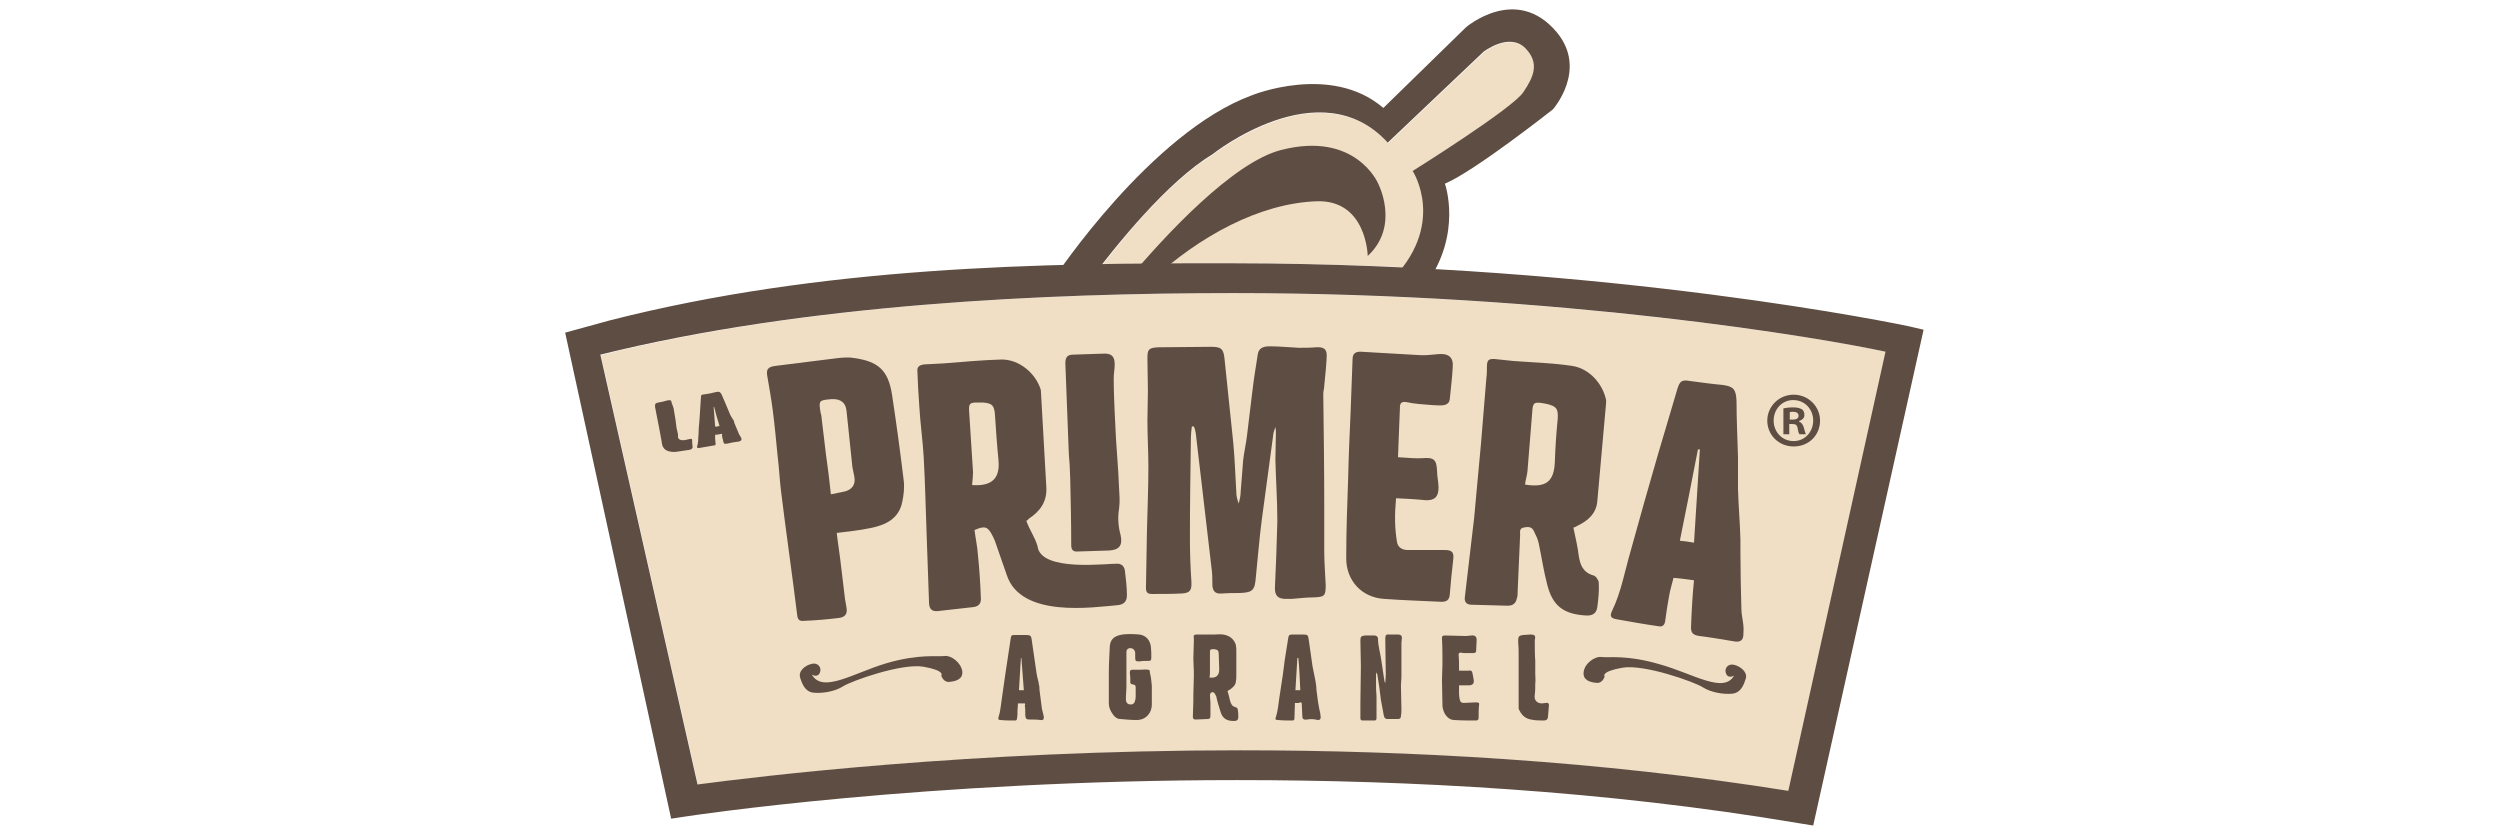
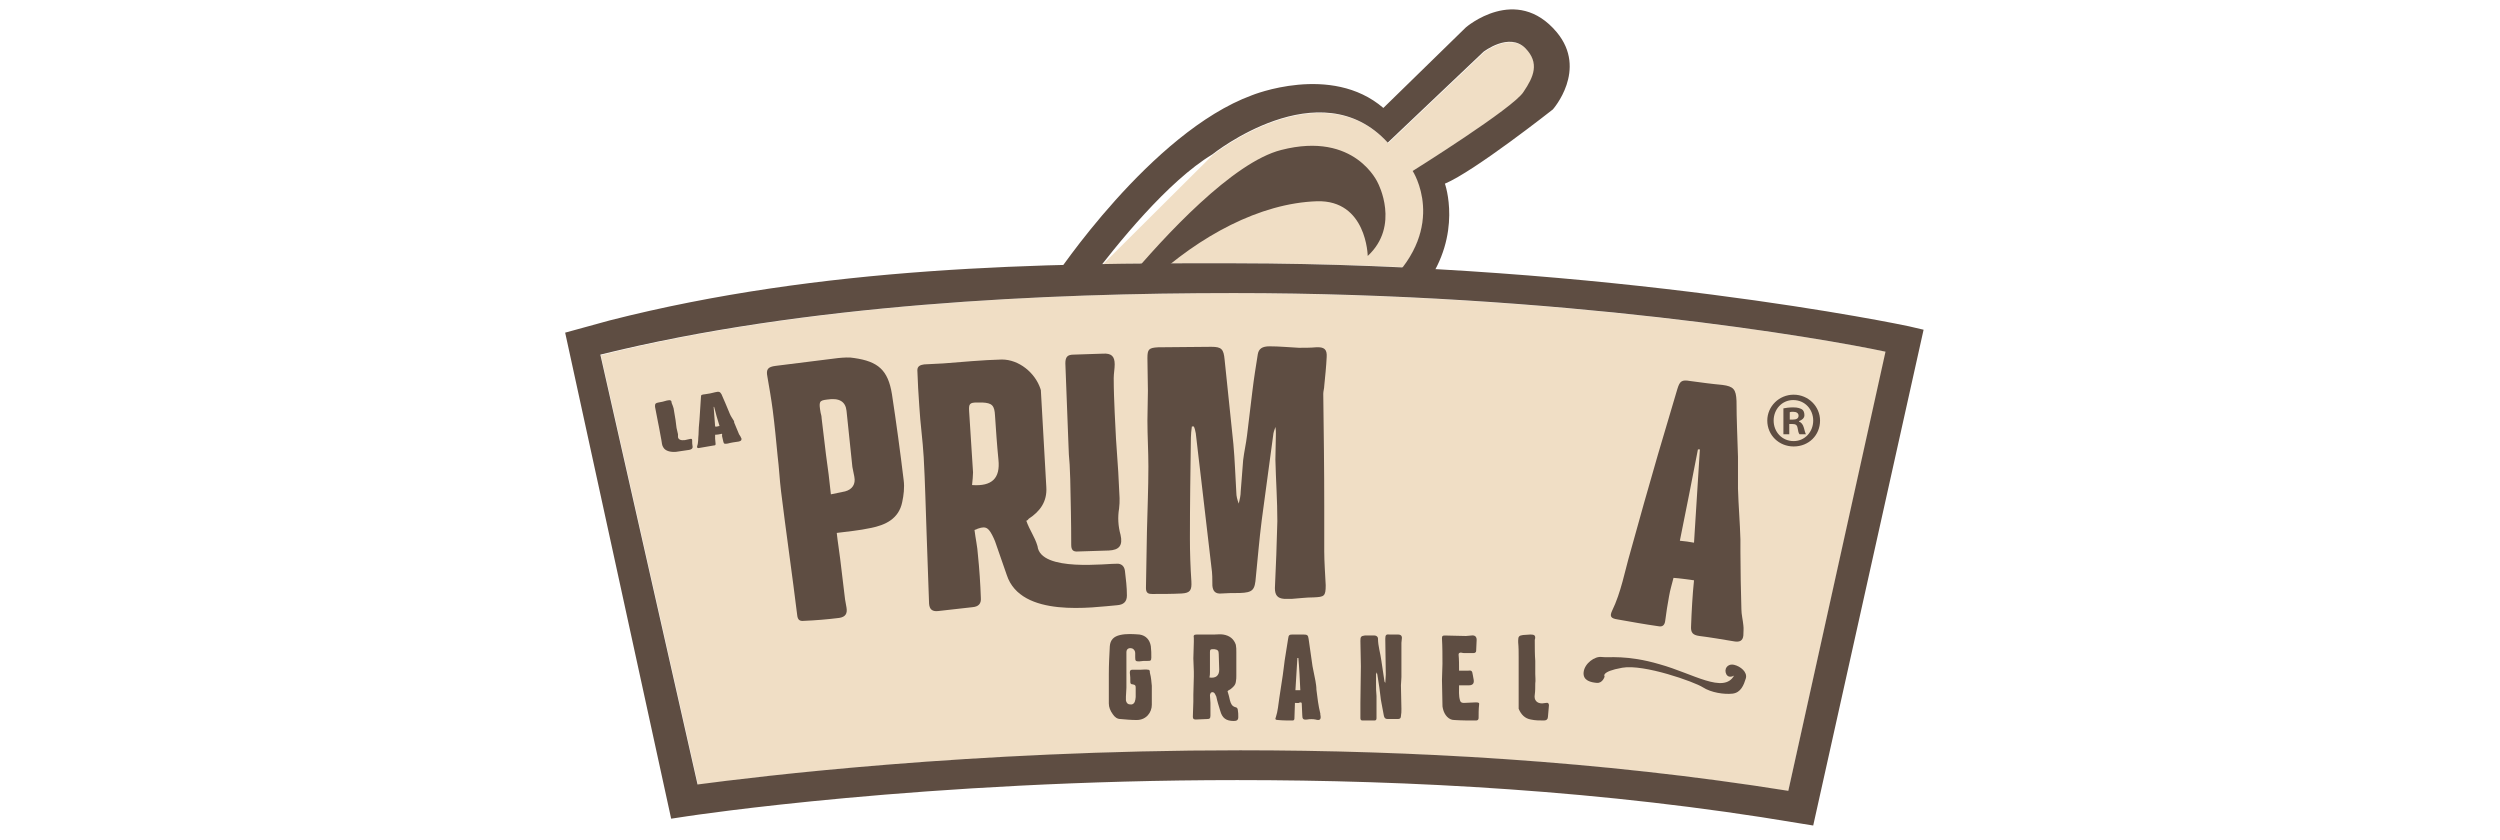
<svg xmlns="http://www.w3.org/2000/svg" version="1.1" id="Layer_1" x="0px" y="0px" viewBox="0 0 511.8 171.9" style="enable-background:new 0 0 511.8 171.9;" xml:space="preserve">
  <style type="text/css">
	.st0{fill:#F0DEC5;}
	.st1{fill:#5E4D42;}
</style>
  <g>
    <g>
-       <path class="st0" d="M248.3,31.7c0,0,22-17.6,35.9-2.4l19.6-18.6c0,0,5.3-4.1,8.6-0.7c2.9,3,1.7,5.8-0.4,8.9    C310,22,289.3,35,289.3,35s6,9.2-2.1,19.7c-11-0.5-22.5-0.8-34.5-0.8c-8.8,0-17.8,0-26.9,0.2C231.9,46.2,240.5,36.4,248.3,31.7z" />
+       <path class="st0" d="M248.3,31.7c0,0,22-17.6,35.9-2.4l19.6-18.6c0,0,5.3-4.1,8.6-0.7c2.9,3,1.7,5.8-0.4,8.9    C310,22,289.3,35,289.3,35s6,9.2-2.1,19.7c-11-0.5-22.5-0.8-34.5-0.8c-8.8,0-17.8,0-26.9,0.2z" />
      <path class="st0" d="M366.1,162c-38.8-6.3-77.8-8.3-112.2-8.3c-55.4,0-99,5.3-111,7l-19.9-88C165,62.2,214.4,60,252.7,60    c66.9,0.1,120.4,9.2,133.4,12L366.1,162z" />
    </g>
    <g>
      <g>
        <path class="st1" d="M281.8,137.8c0,0.1-0.1,0.1-0.1,0.2c0,0.6,0,1.2,0,1.9c0,0.9,0,1.7,0.1,2.6c0,1.5,0,3,0,4.5     c0,0.3-0.1,0.5-0.4,0.5c-0.8,0-1.7,0-2.5,0c-0.3,0-0.4-0.2-0.4-0.5c0-1,0-2.1,0-3.1c0-2.5,0.1-5,0.1-7.5c0-1.7-0.1-3.5-0.1-5.2     c0-0.8,0.1-1,0.9-1.1c0.7,0,1.4,0,2,0c0.4,0,0.7,0.3,0.7,0.6c0,1.6,0.5,3,0.7,4.6c0.2,1.3,0.4,2.7,0.6,4c0,0.2,0.1,0.4,0.2,0.5     c0-0.6,0.1-1.1,0.1-1.7c0-2.3-0.1-4.6-0.1-7c0-0.1,0-0.3,0-0.4c0-0.7,0.2-0.9,0.9-0.8c0.6,0,1.1,0,1.7,0c0.5,0,0.8,0.2,0.8,0.7     c0,0.3-0.1,0.7-0.1,1c0,1.1,0,2.3,0,3.4c0,1.2,0,2.4,0,3.6c0,0.6-0.1,1.2-0.1,1.7c0,1.6,0.1,3.2,0.1,4.8c0,0.5,0,1-0.1,1.5     c0,0.4-0.2,0.6-0.6,0.6c-0.7,0-1.4,0-2.1,0c-0.5,0-0.7-0.2-0.8-0.7c-0.2-1.1-0.4-2.1-0.6-3.2c-0.2-1.7-0.4-3.3-0.7-5     c0-0.2-0.1-0.5-0.2-0.7C281.8,137.8,281.8,137.8,281.8,137.8z" />
        <path class="st1" d="M251.3,141.5c0.2,0.7,0.4,1.3,0.5,1.9c0.2,0.7,0.4,1.2,1.2,1.4c0.2,0,0.4,0.3,0.4,0.5c0.1,0.5,0.1,1,0.1,1.5     c0,0.6-0.3,0.8-0.9,0.8c-1.6,0-2.4-0.6-2.8-2.1c-0.3-1-0.6-1.9-0.8-2.9c-0.1-0.2-0.2-0.4-0.3-0.6c-0.2-0.3-0.5-0.4-0.8-0.2     c-0.1,0.1-0.2,0.4-0.2,0.5c0,0.5,0.1,1.1,0.1,1.6c0,0.9,0,1.8,0,2.6c0,0.6-0.2,0.7-0.7,0.7c-0.8,0-1.5,0.1-2.3,0.1     c-0.5,0-0.6-0.2-0.6-0.6c0-1,0.1-2.1,0.1-3.1c0-0.5,0-1,0-1.4c0-1.2,0.1-2.5,0.1-3.7c0-0.3,0-0.6,0-1c0-0.9-0.1-1.8-0.1-2.7     c0-1.1,0.1-2.3,0.1-3.4c0-0.3,0-0.5,0-0.8c-0.1-0.5,0-0.7,0.6-0.7c1.2,0,2.4,0,3.6,0c0.6,0,1.2-0.1,1.8,0     c1.3,0.2,2.2,0.9,2.6,2.1c0.1,0.5,0.1,1,0.1,1.5c0,1.6,0,3.2,0,4.8c0,0.4,0,0.8-0.1,1.3c-0.1,0.7-0.6,1.1-1.1,1.5     C251.5,141.3,251.4,141.4,251.3,141.5z M247.6,138.7c1.3,0.2,2-0.4,2-1.6c0-1.1-0.1-2.1-0.1-3.2c0-0.7-0.2-0.9-0.9-1     c-0.1,0-0.2,0-0.3,0c-0.5,0-0.6,0.1-0.6,0.6c0,1.4,0,2.7,0,4.1C247.7,137.9,247.7,138.3,247.6,138.7z" />
        <path class="st1" d="M235.8,140.4c0,1.3,0,2.6,0,3.9c0,1.5-1.1,3.1-3.1,3.1c-1.1,0-2.2-0.1-3.3-0.2c-0.7,0-1.2-0.4-1.6-1     c-0.5-0.7-0.8-1.4-0.8-2.2c0-2,0-4,0-6c0-1.9,0.1-3.8,0.2-5.7c0.1-1.3,0.8-2,2.1-2.3c1.3-0.3,2.7-0.2,4-0.1     c1.3,0.2,2.1,1.1,2.3,2.4c0.1,0.8,0.1,1.5,0.1,2.3c0,0.7-0.2,0.7-0.8,0.7c-0.6,0-1.1,0-1.7,0.1c-0.7,0-0.8-0.1-0.8-0.8     c0-0.3,0-0.6,0-0.9c0-0.4-0.2-0.7-0.5-0.9c-0.7-0.3-1.3,0-1.3,0.7c0,0.6,0,1.2,0,1.8c0,1.2,0,2.5,0,3.7c0,0.6,0,1.2,0,1.8     c0,0.6-0.1,1.2-0.1,1.8c0,0.3,0,0.5,0,0.8c0.1,0.5,0.4,0.8,0.8,0.8c0.5,0.1,0.8-0.1,1-0.5c0.1-0.3,0.2-0.7,0.2-1     c0-0.6,0-1.3,0-1.9c0-0.5-0.1-0.6-0.6-0.7c-0.4,0-0.5-0.2-0.5-0.5c0-0.6,0-1.2-0.1-1.9c0-0.5,0.2-0.6,0.6-0.6c0.6,0,1.1,0,1.7,0     c0.5,0,0.9-0.1,1.4,0c0.4,0,0.4,0.3,0.4,0.6C235.7,138.8,235.7,139.6,235.8,140.4C235.7,140.4,235.8,140.4,235.8,140.4z" />
        <path class="st1" d="M265.1,143.9c0,1-0.1,2-0.1,3c0,0.3,0,0.6-0.4,0.6c-1,0-2,0-3-0.1c-0.5,0-0.6-0.2-0.4-0.6     c0.4-1.2,0.5-2.6,0.7-3.9c0.2-1.5,0.5-3.1,0.7-4.6c0.1-1,0.3-2,0.4-3.1c0.2-1.5,0.5-2.9,0.7-4.4c0.1-0.9,0.3-0.9,1.1-0.9     c0.7,0,1.3,0,2,0c0.8,0,1,0.1,1.1,0.9c0.3,1.9,0.5,3.7,0.8,5.6c0.2,1,0.4,2,0.6,3c0.1,0.6,0.2,1.2,0.2,1.8     c0.2,1.7,0.4,3.3,0.8,4.9c0,0.1,0,0.1,0,0.2c0.2,0.9,0,1.3-1,1c-0.5-0.1-1.2-0.1-1.7,0c-0.8,0.1-1-0.1-1-0.9     c0-0.8-0.1-1.5-0.1-2.3c0-0.3-0.1-0.3-0.4-0.3C265.9,144,265.6,143.9,265.1,143.9z M265.8,134.7c-0.1,0-0.1,0-0.2,0     c-0.1,2.2-0.3,4.4-0.4,6.6c0.3,0,0.6,0,1,0C266.1,139.1,266,136.9,265.8,134.7z" />
-         <path class="st1" d="M209.8,144c-0.5,0-0.9,0-1.4,0c0,0.5-0.1,1-0.1,1.5c0,0.5,0,1.1-0.1,1.6c0,0.3-0.2,0.4-0.4,0.4     c-1,0-2,0-3-0.1c-0.4,0-0.5-0.2-0.4-0.5c0.4-1.2,0.5-2.6,0.7-3.9c0.2-1.6,0.5-3.3,0.7-4.9c0.4-2.4,0.7-4.9,1.1-7.3     c0.1-0.8,0.2-0.8,1-0.8c0.7,0,1.4,0,2.1,0c0.9,0,1.1,0.1,1.2,0.9c0.3,2.3,0.7,4.6,1,6.9c0.1,0.8,0.4,1.6,0.5,2.4     c0.1,0.3,0.1,0.7,0.1,1c0.2,1.3,0.3,2.6,0.5,3.9c0.1,0.4,0.2,0.8,0.3,1.2c0,0.2,0.1,0.4,0.1,0.5c0,0.5-0.2,0.7-0.7,0.6     c-0.7-0.1-1.4-0.1-2.1-0.1c-0.8,0-0.9-0.1-1-0.8c0-0.7,0-1.4-0.1-2.1C209.9,144.3,209.9,144.1,209.8,144z M209.1,134.7     c0,0-0.1,0-0.1,0c-0.1,2.2-0.3,4.4-0.4,6.6c0.4,0,0.7,0,1,0C209.4,139.1,209.3,136.9,209.1,134.7z" />
        <path class="st1" d="M298.7,137.3c0.7,0,1.3,0,1.8,0c0.7-0.1,0.9,0,1,0.8c0.1,0.4,0.1,0.7,0.2,1.1c0.1,0.7-0.2,1.1-1,1.1     c-0.7,0-1.3,0-2,0c0,1.1-0.1,2.1,0.2,3.1c0.1,0.4,0.4,0.5,0.8,0.5c0.7,0,1.5-0.1,2.2-0.1c0.1,0,0.3,0,0.4,0     c0.4,0,0.6,0.1,0.5,0.5c-0.1,0.9-0.1,1.8-0.1,2.7c0,0.3-0.2,0.5-0.5,0.5c-1.5,0-3,0-4.5-0.1c-1.1,0-2-1-2.3-2.3     c-0.1-0.3-0.1-0.6-0.1-0.8c0-1.7-0.1-3.4-0.1-5.1c0-1.1,0.1-2.2,0.1-3.3c0-1.7,0-3.5-0.1-5.2c0-0.5,0.1-0.6,0.6-0.6     c1.4,0,2.8,0.1,4.3,0.1c0.4,0,0.8-0.1,1.1-0.1c0.7-0.1,1.1,0.2,1.1,0.9c0,0.7-0.1,1.5-0.1,2.2c0,0.4-0.3,0.5-0.6,0.5     c-0.5,0-1,0-1.6,0c-0.3,0-0.6,0-0.9-0.1c-0.3,0-0.5,0.1-0.5,0.4C298.7,135,298.7,136.1,298.7,137.3z" />
        <path class="st1" d="M310.9,144.6c0-2,0-4,0-6c0-1.4,0-2.8,0-4.1c0-1,0-2-0.1-3c0-0.1,0-0.3,0-0.4c0-0.8,0.2-1,1-1.1     c0.5,0,1-0.1,1.5-0.1c0.7,0,1.2,0.1,0.9,1.1c0,0.1,0,0.2,0,0.3c0,1.3,0,2.7,0.1,4c0,0.9,0,1.8,0,2.7c0,0.6,0.1,1.3,0,1.9     c0,0.8,0,1.6-0.1,2.3c-0.2,1.1,0.4,1.8,1.5,1.8c0.3,0,0.5-0.1,0.8-0.1c0.4-0.1,0.6,0.1,0.6,0.5c-0.1,0.8-0.1,1.5-0.2,2.3     c0,0.5-0.3,0.8-0.8,0.8c-0.9,0-1.8,0-2.7-0.2c-1.2-0.2-2-1-2.5-2.2C310.9,145,310.9,144.8,310.9,144.6     C310.9,144.6,310.9,144.6,310.9,144.6z" />
      </g>
      <path class="st1" d="M261.1,87.4c-0.1,0.4-0.3,0.8-0.4,1.3c-0.8,5.9-1.6,11.9-2.4,17.8c-0.5,3.9-0.8,7.7-1.2,11.6    c-0.2,2.7-0.6,3.2-3.3,3.3c-1.3,0-2.5,0-3.8,0.1c-1.2,0.1-1.7-0.5-1.8-1.6c0-1.3,0-2.5-0.2-3.8c-0.7-6-1.4-12-2.1-18    c-0.4-3.1-0.7-6.2-1.1-9.4c-0.1-0.5-0.2-1-0.4-1.4c-0.1,0-0.3,0-0.4,0c-0.1,0.8-0.2,1.6-0.2,2.3c-0.1,6.9-0.2,13.7-0.2,20.6    c0,2.9,0.1,5.9,0.3,8.8c0.1,1.8-0.2,2.4-2,2.5c-2,0.1-4,0.1-6,0.1c-0.7,0-1.3-0.1-1.3-1.2c0.1-3.8,0.1-7.7,0.2-11.5    c0.1-4.5,0.3-8.9,0.3-13.4c0-3.1-0.2-6.3-0.2-9.4c0-2,0.1-4.1,0.1-6.1c0-2.2-0.1-4.5-0.1-6.7c0-1.8,0.3-2.1,2.2-2.2    c3.6,0,7.3-0.1,10.9-0.1c2.1,0,2.5,0.5,2.7,2.6c0.6,5.8,1.2,11.5,1.8,17.3c0.3,3.3,0.4,6.6,0.6,9.9c0,0.8,0.2,1.5,0.5,2.3    c0.2-0.8,0.4-1.7,0.4-2.5c0.2-2.1,0.3-4.2,0.5-6.4c0.2-1.7,0.6-3.4,0.8-5.1c0.4-3,0.7-6.1,1.1-9.1c0.3-2.5,0.7-5,1.1-7.5    c0.2-1.1,0.9-1.6,2.4-1.6c2,0,4,0.2,6,0.3c1.2,0,2.4,0,3.5-0.1c1.7-0.1,2.3,0.4,2.2,2c-0.1,2-0.3,3.9-0.5,5.9    c0,0.5-0.2,1.1-0.2,1.6c0.1,7.7,0.2,15.4,0.2,23.1c0,3.1,0,6.1,0,9.2c0,2,0.2,4.9,0.3,6.9c0,2.3-0.3,2.4-2.5,2.5    c-1.5,0-2.9,0.2-4.4,0.3c-0.5,0-1.1,0-1.6,0c-1.4-0.1-1.9-0.8-1.9-2.2c0.2-4.2,0.4-9.4,0.5-13.7c0-4.2-0.3-8.4-0.4-12.6    c0-1.8,0.1-3.5,0.1-5.3c0-0.5,0-0.9-0.1-1.4C261.3,87.5,261.2,87.4,261.1,87.4z" />
      <path class="st1" d="M210.1,106.6c0.7,2,1.7,3.2,2.3,5.2c0.6,5.4,14.5,3.5,16.5,3.6c0.9,0.1,1.3,0.7,1.4,1.5    c0.2,1.7,0.4,3.3,0.4,5c0,1.3-0.7,1.9-2,2c-4.9,0.4-19.7,2.7-22.6-6.2c-0.8-2.3-1.6-4.6-2.4-6.9c-0.2-0.5-0.4-0.9-0.6-1.3    c-0.9-1.7-1.5-1.9-3.6-1c0.2,1.7,0.6,3.4,0.7,5.1c0.3,2.9,0.5,5.9,0.6,8.8c0.1,1.2-0.5,1.8-1.7,1.9c-2.4,0.3-4.7,0.5-7.1,0.8    c-1.1,0.1-1.7-0.3-1.8-1.5c-0.2-4.7-0.3-9.5-0.5-14.2c-0.2-5.3-0.3-10.5-0.6-15.8c-0.2-3.5-0.7-6.9-0.9-10.4    c-0.2-2.5-0.3-5-0.4-7.4c0-0.9,0.7-1.1,1.4-1.2c1.3-0.1,2.6-0.1,3.9-0.2c4-0.3,8-0.7,12-0.8c3.5,0,6.8,2.7,7.9,6    c0.1,0.2,0.1,0.4,0.1,0.6c0.4,6.5,0.7,13,1.1,19.5c0.2,3-1.3,5-3.6,6.5C210.4,106.5,210.2,106.6,210.1,106.6z M199,99.3    c4.1,0.3,5.8-1.4,5.4-5.2c-0.3-3-0.5-6-0.7-9c-0.1-2.1-0.6-2.6-2.6-2.7c-0.4,0-0.7,0-1.1,0c-1.5,0-1.7,0.3-1.6,1.8    c0.3,4.2,0.5,8.3,0.8,12.5C199.2,97.4,199.1,98.3,199,99.3z" />
-       <path class="st1" d="M322.1,108c0.4,2,0.9,3.9,1.1,5.8c0.3,1.9,0.9,3.4,3,4c0.5,0.1,1.1,1,1.1,1.5c0.1,1.7-0.1,3.4-0.3,5    c-0.2,1.3-1,1.8-2.4,1.7c-4.6-0.3-6.8-2-7.9-6.5c-0.7-2.7-1.1-5.5-1.7-8.3c-0.2-0.9-0.6-1.7-1-2.5c-0.4-0.9-1.2-0.9-2.1-0.7    c-0.9,0.2-0.7,0.9-0.7,1.5c-0.2,3.8-0.3,7.6-0.5,11.4c0,0.6,0,1.2-0.2,1.7c-0.2,0.9-0.8,1.4-1.8,1.4c-2.4-0.1-4.9-0.1-7.4-0.2    c-1.1,0-1.6-0.6-1.4-1.7c0.6-5.4,1.3-10.8,1.9-16.2c0.5-5.1,0.9-10.2,1.4-15.2c0.4-4.5,0.7-9,1.1-13.4c0.1-0.7,0.1-1.5,0.1-2.2    c0-1.3,0.3-1.7,1.6-1.6c1.3,0.1,2.5,0.3,3.8,0.4c4,0.3,8,0.4,12,1c3.5,0.5,6.3,3.6,7,7c0,0.2,0,0.4,0,0.6    c-0.6,6.7-1.2,13.4-1.8,20.1c-0.2,2.5-1.9,4-4,5C322.7,107.8,322.3,108,322.1,108z M312.2,99.2c4.3,0.7,5.9-0.6,6.1-4.5    c0.1-3,0.3-6,0.6-9c0.1-2-0.2-2.5-2.2-3c-0.4-0.1-0.7-0.1-1.1-0.2c-1.5-0.2-1.8,0-1.9,1.6c-0.3,4.1-0.7,8.3-1,12.4    C312.6,97.4,312.3,98.3,312.2,99.2z" />
      <path class="st1" d="M171.3,109.1c0.2,1.9,0.5,3.6,0.7,5.3c0.2,1.7,0.8,6.6,1,8.3c0.1,0.6,0.2,1.1,0.3,1.7    c0.2,1.2-0.2,1.9-1.5,2.1c-2.4,0.3-4.8,0.5-7.2,0.6c-0.9,0.1-1.3-0.2-1.4-1.2c-0.9-7.4-2.4-17.9-3.3-25.3    c-0.3-2.4-0.4-4.8-0.7-7.2c-0.3-3.1-0.6-6.3-1-9.4c-0.3-2.3-0.7-4.6-1.1-6.9c-0.3-1.5,0.1-2,1.7-2.2c4.3-0.5,8.5-1.1,12.8-1.6    c1.1-0.1,2.3-0.2,3.3,0c4.8,0.7,6.9,2.4,7.7,7.4c0.9,5.9,1.7,11.8,2.4,17.6c0.2,1.5,0,3.1-0.3,4.5c-0.7,3.4-3.4,4.7-6.5,5.3    C175.9,108.6,173.6,108.8,171.3,109.1z M170.1,101.2c1-0.2,2-0.4,2.9-0.6c1.5-0.4,2.2-1.5,1.9-3c-0.1-0.7-0.3-1.3-0.4-2    c-0.4-3.8-0.8-7.6-1.2-11.5c-0.2-1.9-1.5-2.7-4-2.3c-1.6,0.2-1.7,0.4-1.3,2.7c0.1,0.4,0.2,0.7,0.2,1.1c0.3,2.5,0.6,5,0.9,7.5    C169.5,95.8,169.8,98.4,170.1,101.2z" />
      <path class="st1" d="M346.8,118.8c-1.5-0.2-2.8-0.4-4.2-0.5c-0.3,1.2-0.7,2.5-0.9,3.7c-0.3,1.7-0.6,3.4-0.8,5.1    c-0.1,0.8-0.5,1.3-1.4,1.1c-2.8-0.4-5.6-0.9-8.4-1.4c-1.3-0.2-1.6-0.6-1.1-1.7c1.9-3.9,2.6-8.1,3.8-12.2    c1.8-6.6,3.7-13.2,5.6-19.8c1.3-4.5,2.7-9,4-13.5c0.5-1.6,0.9-1.9,2.6-1.6c2.2,0.3,4.4,0.6,6.6,0.8c2.3,0.3,2.8,0.9,2.9,3.3    c0,3.8,0.2,7.6,0.3,11.4c0,2.2,0,4.3,0,6.5c0.1,3.5,0.4,6.9,0.5,10.4c0,0.9,0,1.7,0,2.6c0,3.6,0.1,8.1,0.2,11.7    c0,1.1,0.3,2.2,0.4,3.3c0.1,0.7,0,1.4,0,2.1c-0.1,1.1-0.8,1.4-1.9,1.2c-2.4-0.4-4.7-0.8-7.1-1.1c-1.4-0.2-1.8-0.7-1.7-2.1    C346.3,125.2,346.5,121.6,346.8,118.8z M343.9,110.7c1,0.1,1.9,0.2,2.9,0.4c0.4-6.4,0.8-12.8,1.2-19.1c-0.1,0-0.3,0-0.4,0    C346.4,98.1,345.2,104.4,343.9,110.7z" />
-       <path class="st1" d="M285.8,102c-0.3,3.2-0.3,6.1,0.2,9c0.2,1.1,1.1,1.6,2.2,1.6c2.2,0,4.3,0,6.5,0c0.4,0,0.7,0,1.1,0    c1.5,0,1.9,0.5,1.7,2c-0.3,2.4-0.5,4.7-0.7,7.1c-0.1,1.1-0.6,1.5-1.7,1.5c-3.9-0.2-7.8-0.3-11.8-0.6c-4.5-0.3-7.7-3.7-7.7-8.3    c0-5.5,0.2-11,0.4-16.6c0.1-4.5,0.3-8.9,0.5-13.4c0.1-3.6,0.3-7.2,0.4-10.8c0-1.1,0.6-1.5,1.6-1.5c4,0.2,8.1,0.5,12.1,0.7    c1.3,0.1,2.5-0.1,3.8-0.2c2.1-0.2,3.2,0.6,3,2.7c-0.1,2.2-0.4,4.3-0.6,6.5c-0.1,1.1-1.1,1.3-1.9,1.3c-1.5,0-3-0.2-4.5-0.3    c-0.9-0.1-1.7-0.2-2.6-0.4c-0.8-0.1-1.2,0.2-1.2,1c-0.1,3.3-0.3,6.7-0.4,10.3c1.9,0.1,3.5,0.3,5,0.2c2.4-0.2,2.9,0.3,3,2.7    c0,1.1,0.3,2.2,0.3,3.3c0,1.9-0.8,2.7-2.7,2.6C289.9,102.2,288,102.1,285.8,102z" />
      <path class="st1" d="M227,112.7c-2.1,0.1-4.2,0.1-6.3,0.2c-1.1,0.1-1.4-0.4-1.4-1.4c0-4.5-0.1-8.9-0.2-13.4    c-0.2-6.1-0.2-1.9-0.4-8c-0.2-5.2-0.4-10.5-0.6-15.7c0-1.3,0.4-1.8,1.7-1.8c2-0.1,4-0.1,6-0.2c1.7-0.1,2.4,0.5,2.4,2.2    c0,0.9-0.2,1.9-0.2,2.8c0,2.4,0.1,4.7,0.2,7.1c0.4,9.3,0.6,8.2,1,17.5c0,0.7,0,1.4-0.1,2.1c-0.3,1.8-0.2,3.6,0.3,5.4    C229.9,111.7,229.1,112.6,227,112.7z" />
      <g>
        <path class="st1" d="M147.8,88.8c-0.5,0.1-0.9,0.2-1.4,0.2c0,0.3,0,0.6,0,0.8c0,0.4,0.1,0.7,0.1,1.1c0,0.2-0.1,0.3-0.4,0.3     c-1,0.2-1.9,0.3-2.9,0.5c-0.4,0.1-0.5,0-0.5-0.3c0.3-0.8,0.2-1.6,0.3-2.4c0-1,0.1-2,0.2-3.1c0.1-1.5,0.2-3,0.3-4.6     c0-0.5,0.1-0.5,0.9-0.6c0.7-0.1,1.3-0.2,2-0.4c0.8-0.2,1-0.1,1.3,0.4c0.6,1.3,1.1,2.6,1.7,4c0.2,0.5,0.5,0.9,0.8,1.4     c0.1,0.1,0.1,0.3,0.1,0.4c0.3,0.8,0.7,1.6,1,2.4c0.1,0.2,0.3,0.4,0.4,0.7c0.1,0.1,0.1,0.2,0.1,0.3c0,0.3-0.2,0.4-0.6,0.5     c-0.7,0.1-1.5,0.2-2.2,0.4c-0.6,0.1-0.8,0.1-0.9-0.3c-0.1-0.4-0.2-0.9-0.3-1.3C147.9,89,147.8,88.9,147.8,88.8z M147.3,87.2     c-0.4-1.3-0.8-2.6-1.1-3.9c0,0-0.1,0-0.1,0c0.1,1.3,0.2,2.7,0.3,4C146.6,87.4,146.9,87.3,147.3,87.2z" />
        <path class="st1" d="M137.9,83.6c0.1,0.8,0.3,1.6,0.4,2.4c0.1,0.5,0.1,1.1,0.2,1.6c0.1,0.4,0.2,0.9,0.3,1.3c0,0.2,0,0.4,0,0.6     c0.1,0.5,0.6,0.7,1.4,0.6c0.3-0.1,0.6-0.1,0.9-0.2c0.4-0.1,0.6-0.1,0.6,0.2c0,0.5,0,0.9,0.1,1.4c0,0.3-0.2,0.5-0.7,0.6     c-0.9,0.1-1.8,0.3-2.7,0.4c-1.2,0.1-2.2-0.2-2.6-0.9c-0.3-0.4-0.3-1-0.4-1.5c-0.2-0.9-0.3-1.8-0.5-2.7c-0.1-0.3-0.1-0.7-0.2-1     c-0.2-1-0.4-2-0.6-3.1c0-0.1,0-0.2,0-0.3c0-0.4,0.2-0.5,0.7-0.6c0.6-0.1,1.1-0.2,1.7-0.4c0.8-0.2,1,0,1,0.5     C137.7,82.9,137.8,83.3,137.9,83.6C137.9,83.6,137.9,83.6,137.9,83.6z" />
      </g>
-       <path class="st1" d="M166.2,138.1c0,0,1.1,0.7,1.6-0.3c0.5-1-0.2-2.2-1.6-1.9s-2.8,1.5-2.4,2.8c0.4,1.3,1,2.9,2.7,3.1    c1.7,0.2,4.4-0.2,6.1-1.3c1.7-1.1,12.1-4.8,16.5-4c4.5,0.8,3.6,1.8,3.6,1.8s0.4,1.4,1.6,1.3c1.1-0.1,2.9-0.4,2.7-2.2    c-0.3-1.8-2.3-3.3-3.7-3.1c-1.4,0.2-5.1-0.5-11.9,1.5C174.7,137.8,168.4,142,166.2,138.1z" />
      <path class="st1" d="M355,138.3c0,0-1.1,0.7-1.6-0.3c-0.5-1,0.2-2.2,1.6-1.9c1.3,0.3,2.8,1.5,2.4,2.8c-0.4,1.3-1,2.9-2.7,3.1    c-1.7,0.2-4.4-0.2-6.1-1.3c-1.7-1.1-12.1-4.8-16.5-4c-4.5,0.8-3.6,1.8-3.6,1.8s-0.4,1.4-1.6,1.3c-1.1-0.1-2.9-0.4-2.7-2.2    s2.3-3.3,3.7-3.1c1.4,0.2,5.1-0.5,11.9,1.5C346.6,137.9,352.9,142.1,355,138.3z" />
      <g>
        <path class="st1" d="M372.6,86.1c0,3-2.3,5.3-5.4,5.3c-3,0-5.4-2.3-5.4-5.3c0-2.9,2.4-5.3,5.4-5.3     C370.2,80.8,372.6,83.2,372.6,86.1z M363.1,86.1c0,2.3,1.7,4.2,4.1,4.2c2.3,0,4-1.9,4-4.2c0-2.3-1.7-4.2-4.1-4.2     C364.8,81.9,363.1,83.8,363.1,86.1z M366.3,88.9h-1.2v-5.3c0.5-0.1,1.2-0.2,2-0.2c1,0,1.4,0.2,1.8,0.4c0.3,0.2,0.5,0.6,0.5,1.2     c0,0.6-0.5,1-1.1,1.2v0.1c0.5,0.2,0.8,0.6,1,1.3c0.2,0.8,0.3,1.1,0.4,1.3h-1.3c-0.2-0.2-0.3-0.7-0.4-1.3     c-0.1-0.6-0.4-0.8-1.1-0.8h-0.6V88.9z M366.4,85.9h0.6c0.7,0,1.2-0.2,1.2-0.8c0-0.5-0.4-0.8-1.1-0.8c-0.3,0-0.5,0-0.7,0.1V85.9z" />
      </g>
      <path class="st1" d="M371.2,169l-3.1-0.5c-39.7-6.7-79.7-8.8-114.8-8.8c-64,0-111.9,7.3-112.6,7.4l-3.3,0.5l-21.7-99.5l9.1-2.5    c43.5-11.1,88.2-11.8,127.9-11.7c77.5,0.1,137.2,12.7,138.1,12.9l3,0.7L371.2,169z M253.9,153.6c34.4,0,73.4,2.1,112.2,8.3L386,72    c-13-2.8-66.5-12-133.4-12c-38.3,0-87.7,2.2-129.7,12.6l19.9,88C154.9,159,198.5,153.6,253.9,153.6z" />
      <g>
        <path class="st1" d="M318.7,6.6c-8.3-9.9-18.6-1-18.6-1l-16.9,16.5c-10.7-9.2-26.9-2.6-26.9-2.6c-20.7,7.6-40.4,37.3-40.4,37.3     c-0.3,0.3-0.8,0.9-1.1,1.2l7.9-0.1c6.1-8.1,16.4-20.8,25.5-26.3c0,0,22-17.6,35.9-2.4l19.6-18.6c0,0,5.3-4.1,8.6-0.7     c2.9,3,1.7,5.8-0.4,8.9C310,22,289.2,35,289.2,35s7.3,11.2-5,23l7.6,0.4c7.7-10.5,4-20.8,4-20.8c6-2.5,22.1-15.2,22.1-15.2     S325.1,14.3,318.7,6.6z" />
        <path class="st1" d="M235.6,57.5c10-9.2,22.3-15.9,34-16.3c10.2-0.3,10.4,11.2,10.4,11.2c6.7-6.2,2.1-14.9,2.1-14.9     s-4.6-10.7-19.8-6.8c-9.9,2.5-23.9,17.6-31.6,26.8H235.6z" />
      </g>
    </g>
  </g>
</svg>